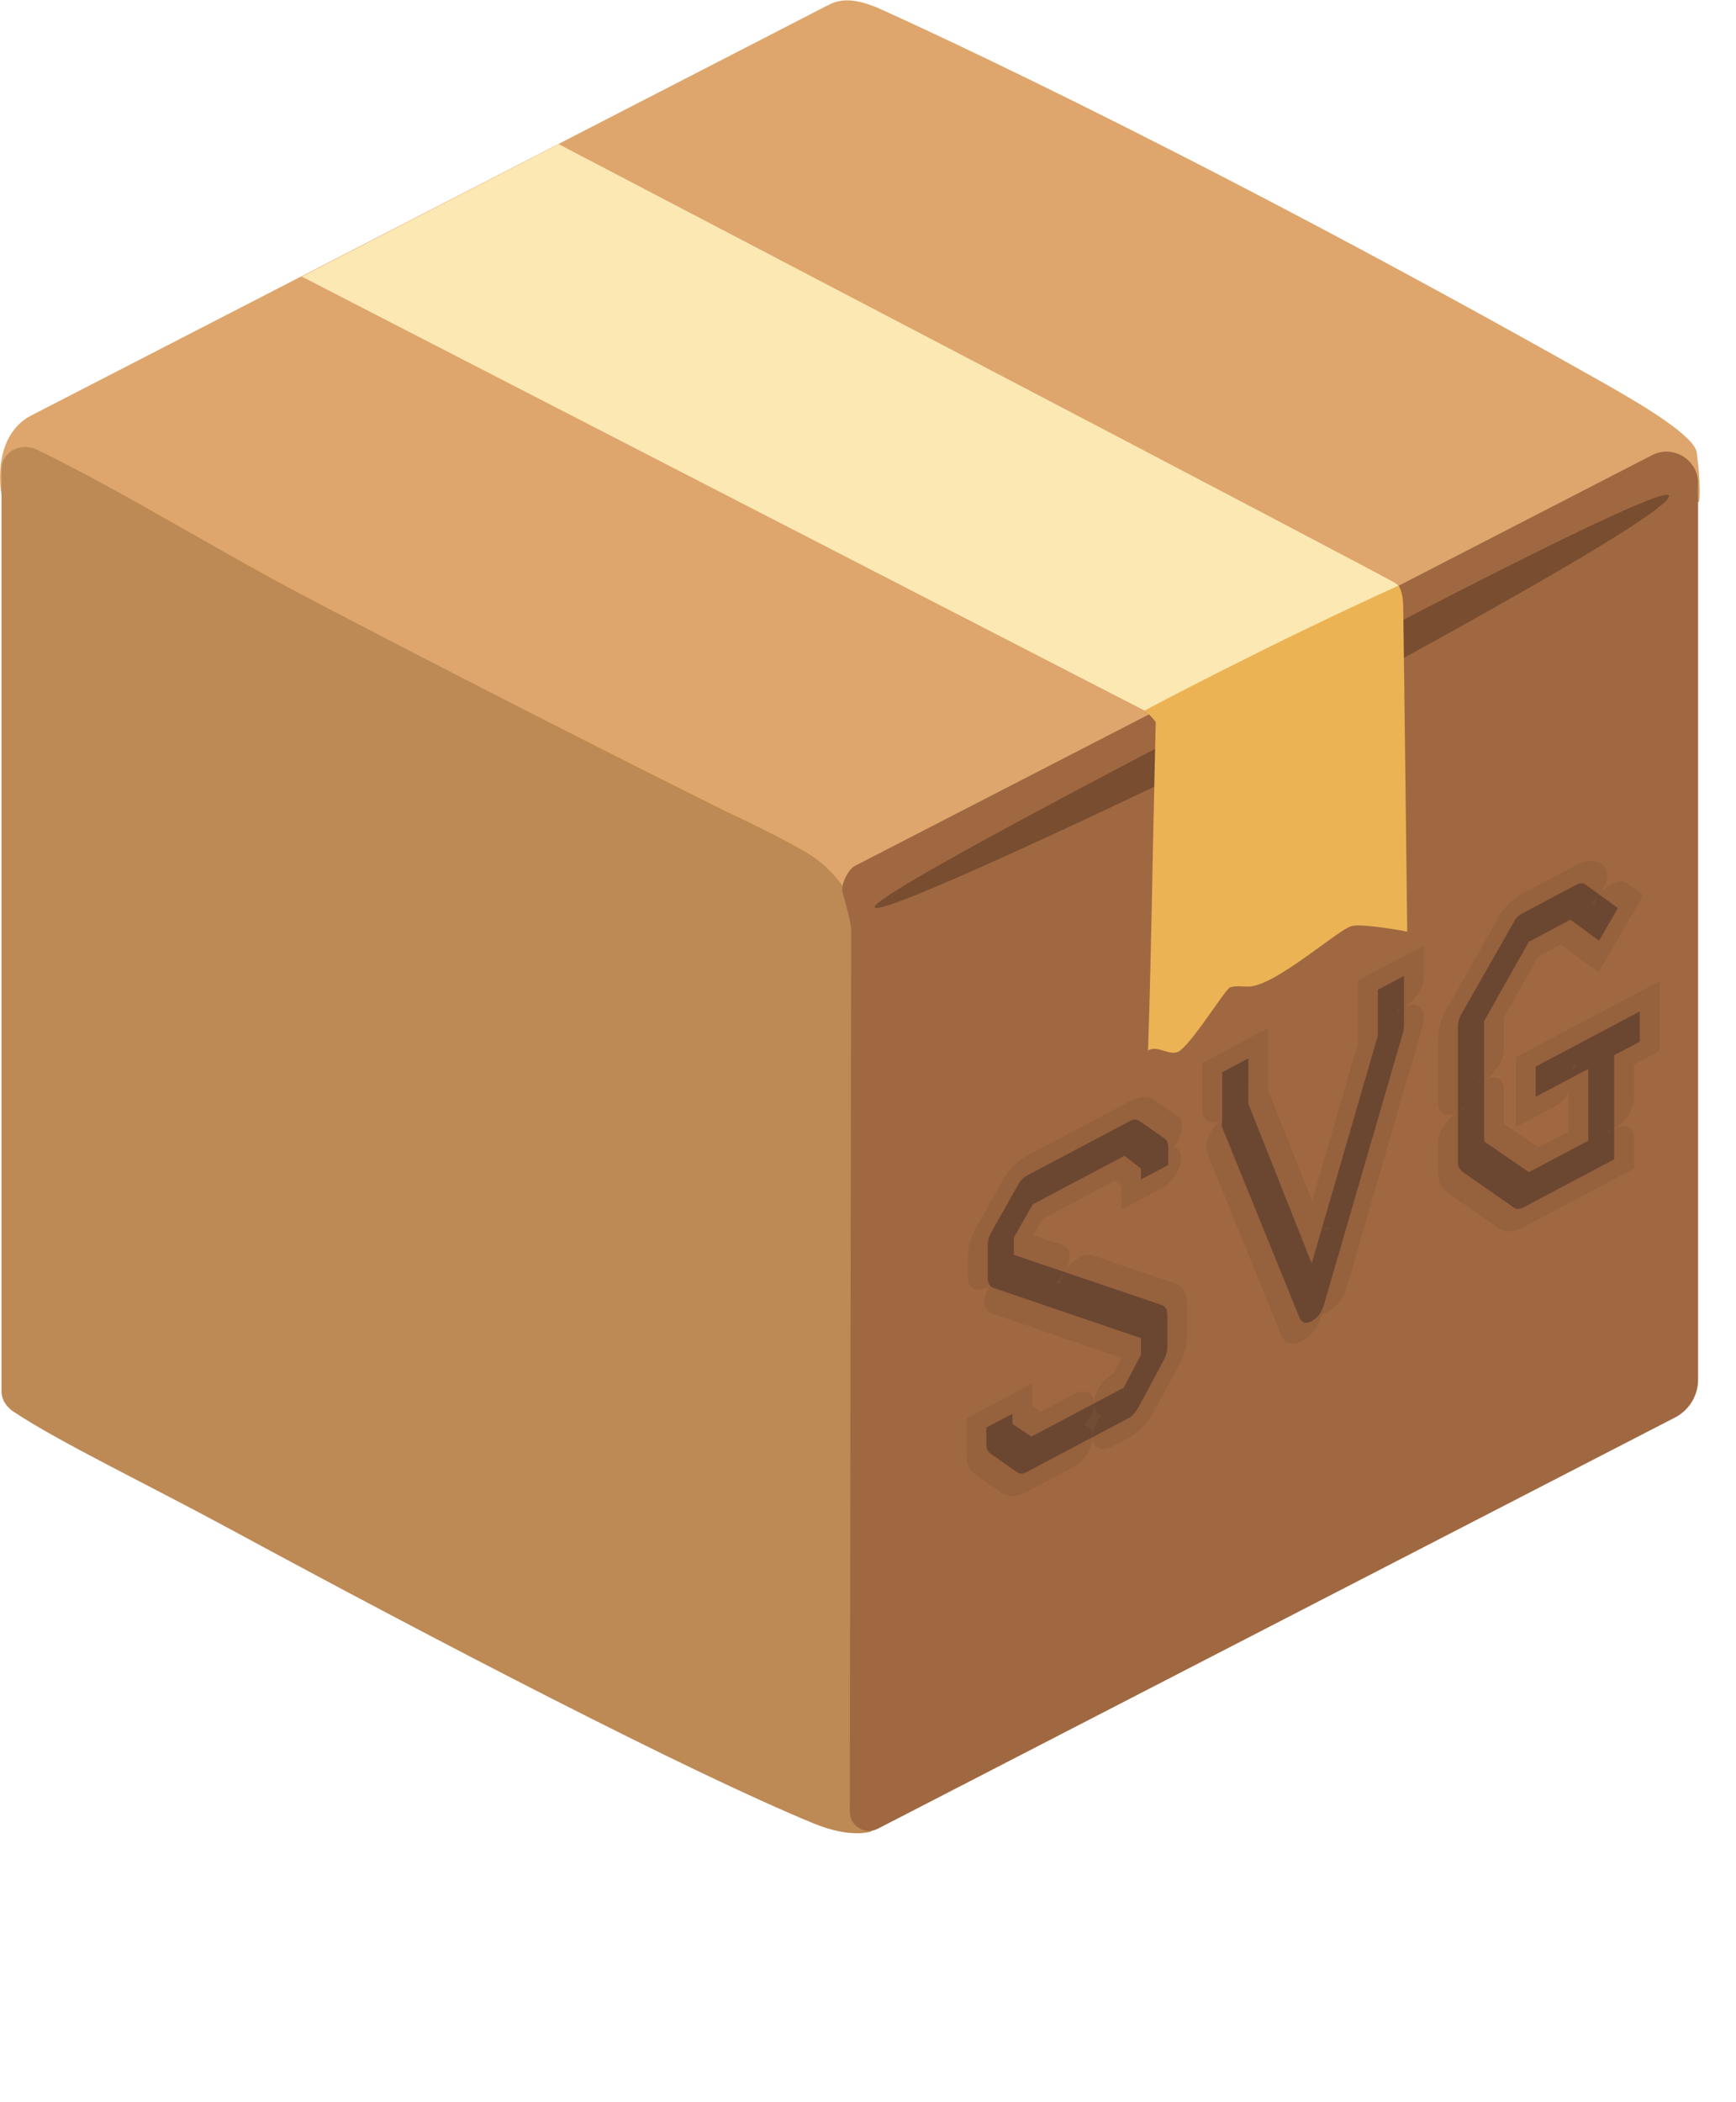
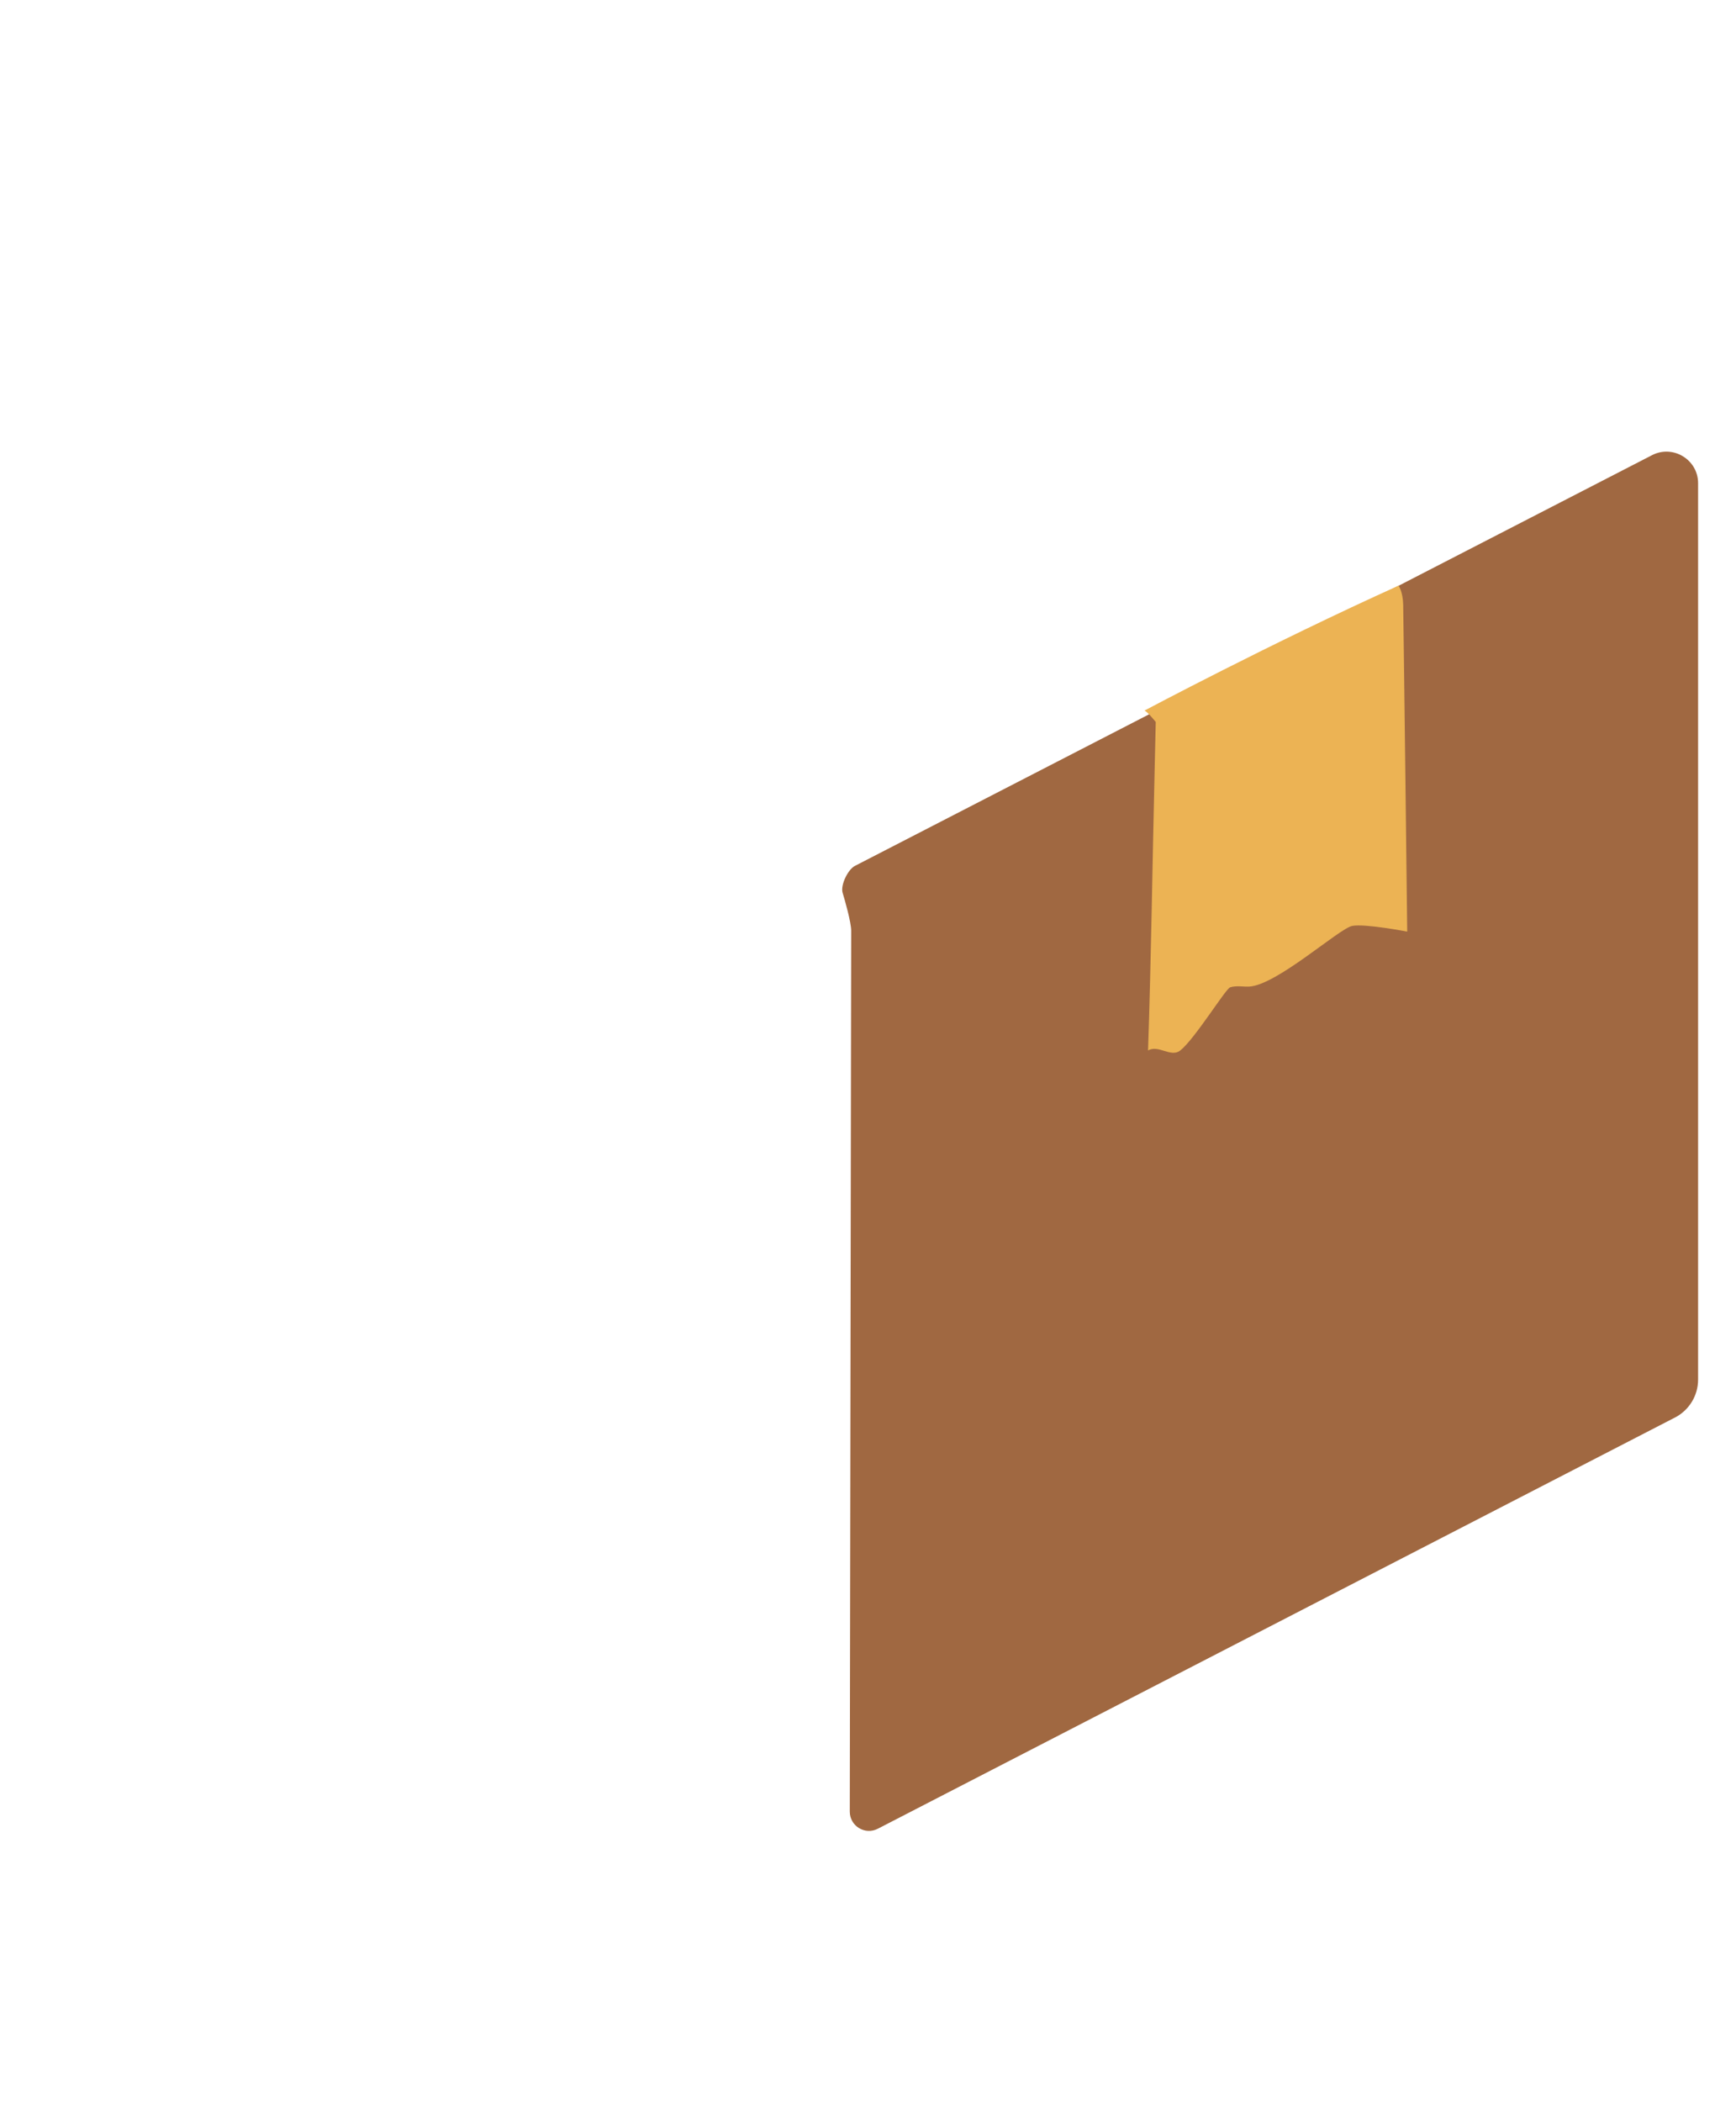
<svg xmlns="http://www.w3.org/2000/svg" width="133.007mm" height="161mm" viewBox="0 0 133.007 161" version="1.1" id="svg1" xml:space="preserve">
  <defs id="defs1" />
  <g id="layer1" transform="translate(-51.731,65.918)">
    <g id="g6">
      <g id="g8">
        <g id="g7" transform="matrix(4.459,0,0,4.459,-21.247,-374.102)">
          <g id="g3" transform="translate(-84.229,-17.928)">
-             <path d="m 114.811,87.138 -13.713,7.059 c -0.667,0.392 -0.476,1.347 -0.476,1.347 l 14.597,7.488 14.571,-7.371 c 0.013,-0.045 0.029,-0.32 -0.04,-0.844 -0.037,-0.275 -0.86,-0.778 -1.595,-1.193 -7.549,-4.265 -12.512,-6.461 -12.512,-6.461 -0.318,-0.124 -0.582,-0.167 -0.831,-0.024" style="fill:#dea66c;stroke-width:0.265" id="path42" />
-             <path d="m 100.841,111.299 c 0.804,0.532 2.273,1.23 3.757,2.035 3.45,1.868 7.811,4.138 9.98,5.03 0.648,0.267 0.992,0.135 0.992,0.135 0,0 -0.304,-14.896 -0.294,-15.729 0.005,-0.349 -0.421,-0.826 -0.725,-1.021 -0.471,-0.302 -1.492,-0.773 -1.492,-0.773 0,0 -3.577,-1.778 -7.149,-3.651 -1.699,-0.892 -3.133,-1.804 -4.675,-2.556 -0.28,-0.138 -0.616,0.032 -0.614,0.347 v 15.822 c 0,0.156 0.093,0.28 0.22,0.362" style="fill:#bd8955;stroke-width:0.265" id="path43" />
            <path d="m 129.374,111.392 -13.695,7.062 c -0.22,0.114 -0.482,-0.045 -0.482,-0.294 l 0.024,-15.129 c 0,-0.146 -0.108,-0.524 -0.148,-0.656 -0.037,-0.132 0.093,-0.4 0.214,-0.46 l 13.695,-7.054 c 0.36,-0.185 0.791,0.077 0.791,0.482 v 15.396 c 0,0.275 -0.153,0.527 -0.4,0.654" style="fill:#a06841;stroke-width:0.265" id="path44" />
-             <path d="m 122.222,99.684 c 0.796,-0.41 7.051,-3.754 7.051,-4.122 0,-0.302 -6.019,2.887 -6.019,2.887 0,0 -7.506,3.839 -7.628,4.165 -0.116,0.323 5.892,-2.566 6.596,-2.929" style="fill:#784d30;stroke-width:0.265" id="path45" />
            <g style="opacity:0.73" id="g47" transform="matrix(0.265,0,0,0.265,98.264,29.969)" />
            <g style="opacity:0.73" id="g49" transform="matrix(0.265,0,0,0.265,98.264,29.969)" />
-             <path d="m 124.566,97.057 c -0.132,-0.098 -14.372,-7.538 -14.372,-7.538 l -4.413,2.275 14.581,7.506 c 1.259,-0.648 3.26,-1.68 4.265,-2.196 -0.016,-0.016 -0.037,-0.032 -0.061,-0.048" style="fill:#fce8b2;stroke-width:0.265" id="path50" />
            <path d="m 124.627,97.102 c -2.207,0.997 -4.366,2.146 -4.366,2.146 0.056,0.024 0.193,0.196 0.193,0.196 -0.008,0.307 -0.013,0.611 -0.021,0.918 -0.037,1.574 -0.058,3.151 -0.111,4.725 0.177,-0.106 0.392,0.127 0.553,0 0.249,-0.196 0.778,-1.058 0.857,-1.085 0.106,-0.034 0.22,-0.008 0.328,-0.013 0.476,-0.026 1.543,-0.997 1.77,-1.042 0.22,-0.042 0.945,0.098 0.945,0.098 0,0 -0.056,-4.802 -0.069,-5.609 -0.005,-0.23 -0.079,-0.333 -0.079,-0.333" style="fill:#ecb354;stroke-width:0.265" id="path51" />
          </g>
-           <path d="m 35.971,108.227 -0.283,-0.371 h -1.576 l -0.324,0.399 v 0.297 l 2.54,2.206 q 0.097,0.083 0.097,0.232 v 0.547 q 0,0.093 -0.06,0.185 l -0.431,0.575 q -0.083,0.102 -0.162,0.102 h -1.771 q -0.088,0 -0.158,-0.083 l -0.459,-0.566 q -0.07,-0.083 -0.07,-0.195 v -0.287 h 0.45 v 0.176 l 0.324,0.389 h 1.585 l 0.297,-0.408 v -0.287 l -2.535,-2.206 q -0.097,-0.083 -0.097,-0.232 v -0.556 q 0,-0.111 0.07,-0.195 l 0.454,-0.566 q 0.06,-0.074 0.158,-0.074 h 1.757 q 0.097,0 0.158,0.074 l 0.44,0.538 q 0.065,0.079 0.065,0.195 v 0.297 h -0.468 z m 1.845,-0.139 1.089,3.319 1.136,-3.31 v -0.788 h 0.45 v 0.844 q 0,0.056 -0.014,0.111 l -1.363,3.968 q -0.06,0.167 -0.209,0.167 -0.148,0 -0.209,-0.167 l -1.33,-3.977 q -0.009,-0.028 -0.009,-0.032 0,-0.014 0.005,-0.037 0.005,-0.023 0.005,-0.032 v -0.844 h 0.45 z m 4.937,1.975 h 1.789 v 0.519 h -0.44 v 1.789 H 42.544 q -0.093,0 -0.158,-0.074 l -0.899,-1.103 q -0.07,-0.102 -0.07,-0.195 v -2.299 q 0,-0.144 0.06,-0.213 l 0.899,-1.103 q 0.037,-0.074 0.158,-0.074 h 0.904 q 0.102,0 0.167,0.074 l 0.561,0.705 -0.324,0.389 -0.491,-0.621 h -0.714 l -0.769,0.955 v 2.067 l 0.769,0.936 h 1.02 v -1.233 h -0.904 z" id="text4" style="font-size:9.27px;font-family:'3270 Nerd Font Mono';-inkscape-font-specification:'3270 Nerd Font Mono, Normal';text-align:end;text-anchor:end;fill:#724c35;stroke:#020100;stroke-width:0.68;stroke-linecap:round;stroke-dasharray:4.078, 0.68;stroke-dashoffset:0.408;stroke-opacity:0.065" transform="skewY(-27.891)" aria-label="SVG" />
        </g>
      </g>
    </g>
  </g>
</svg>